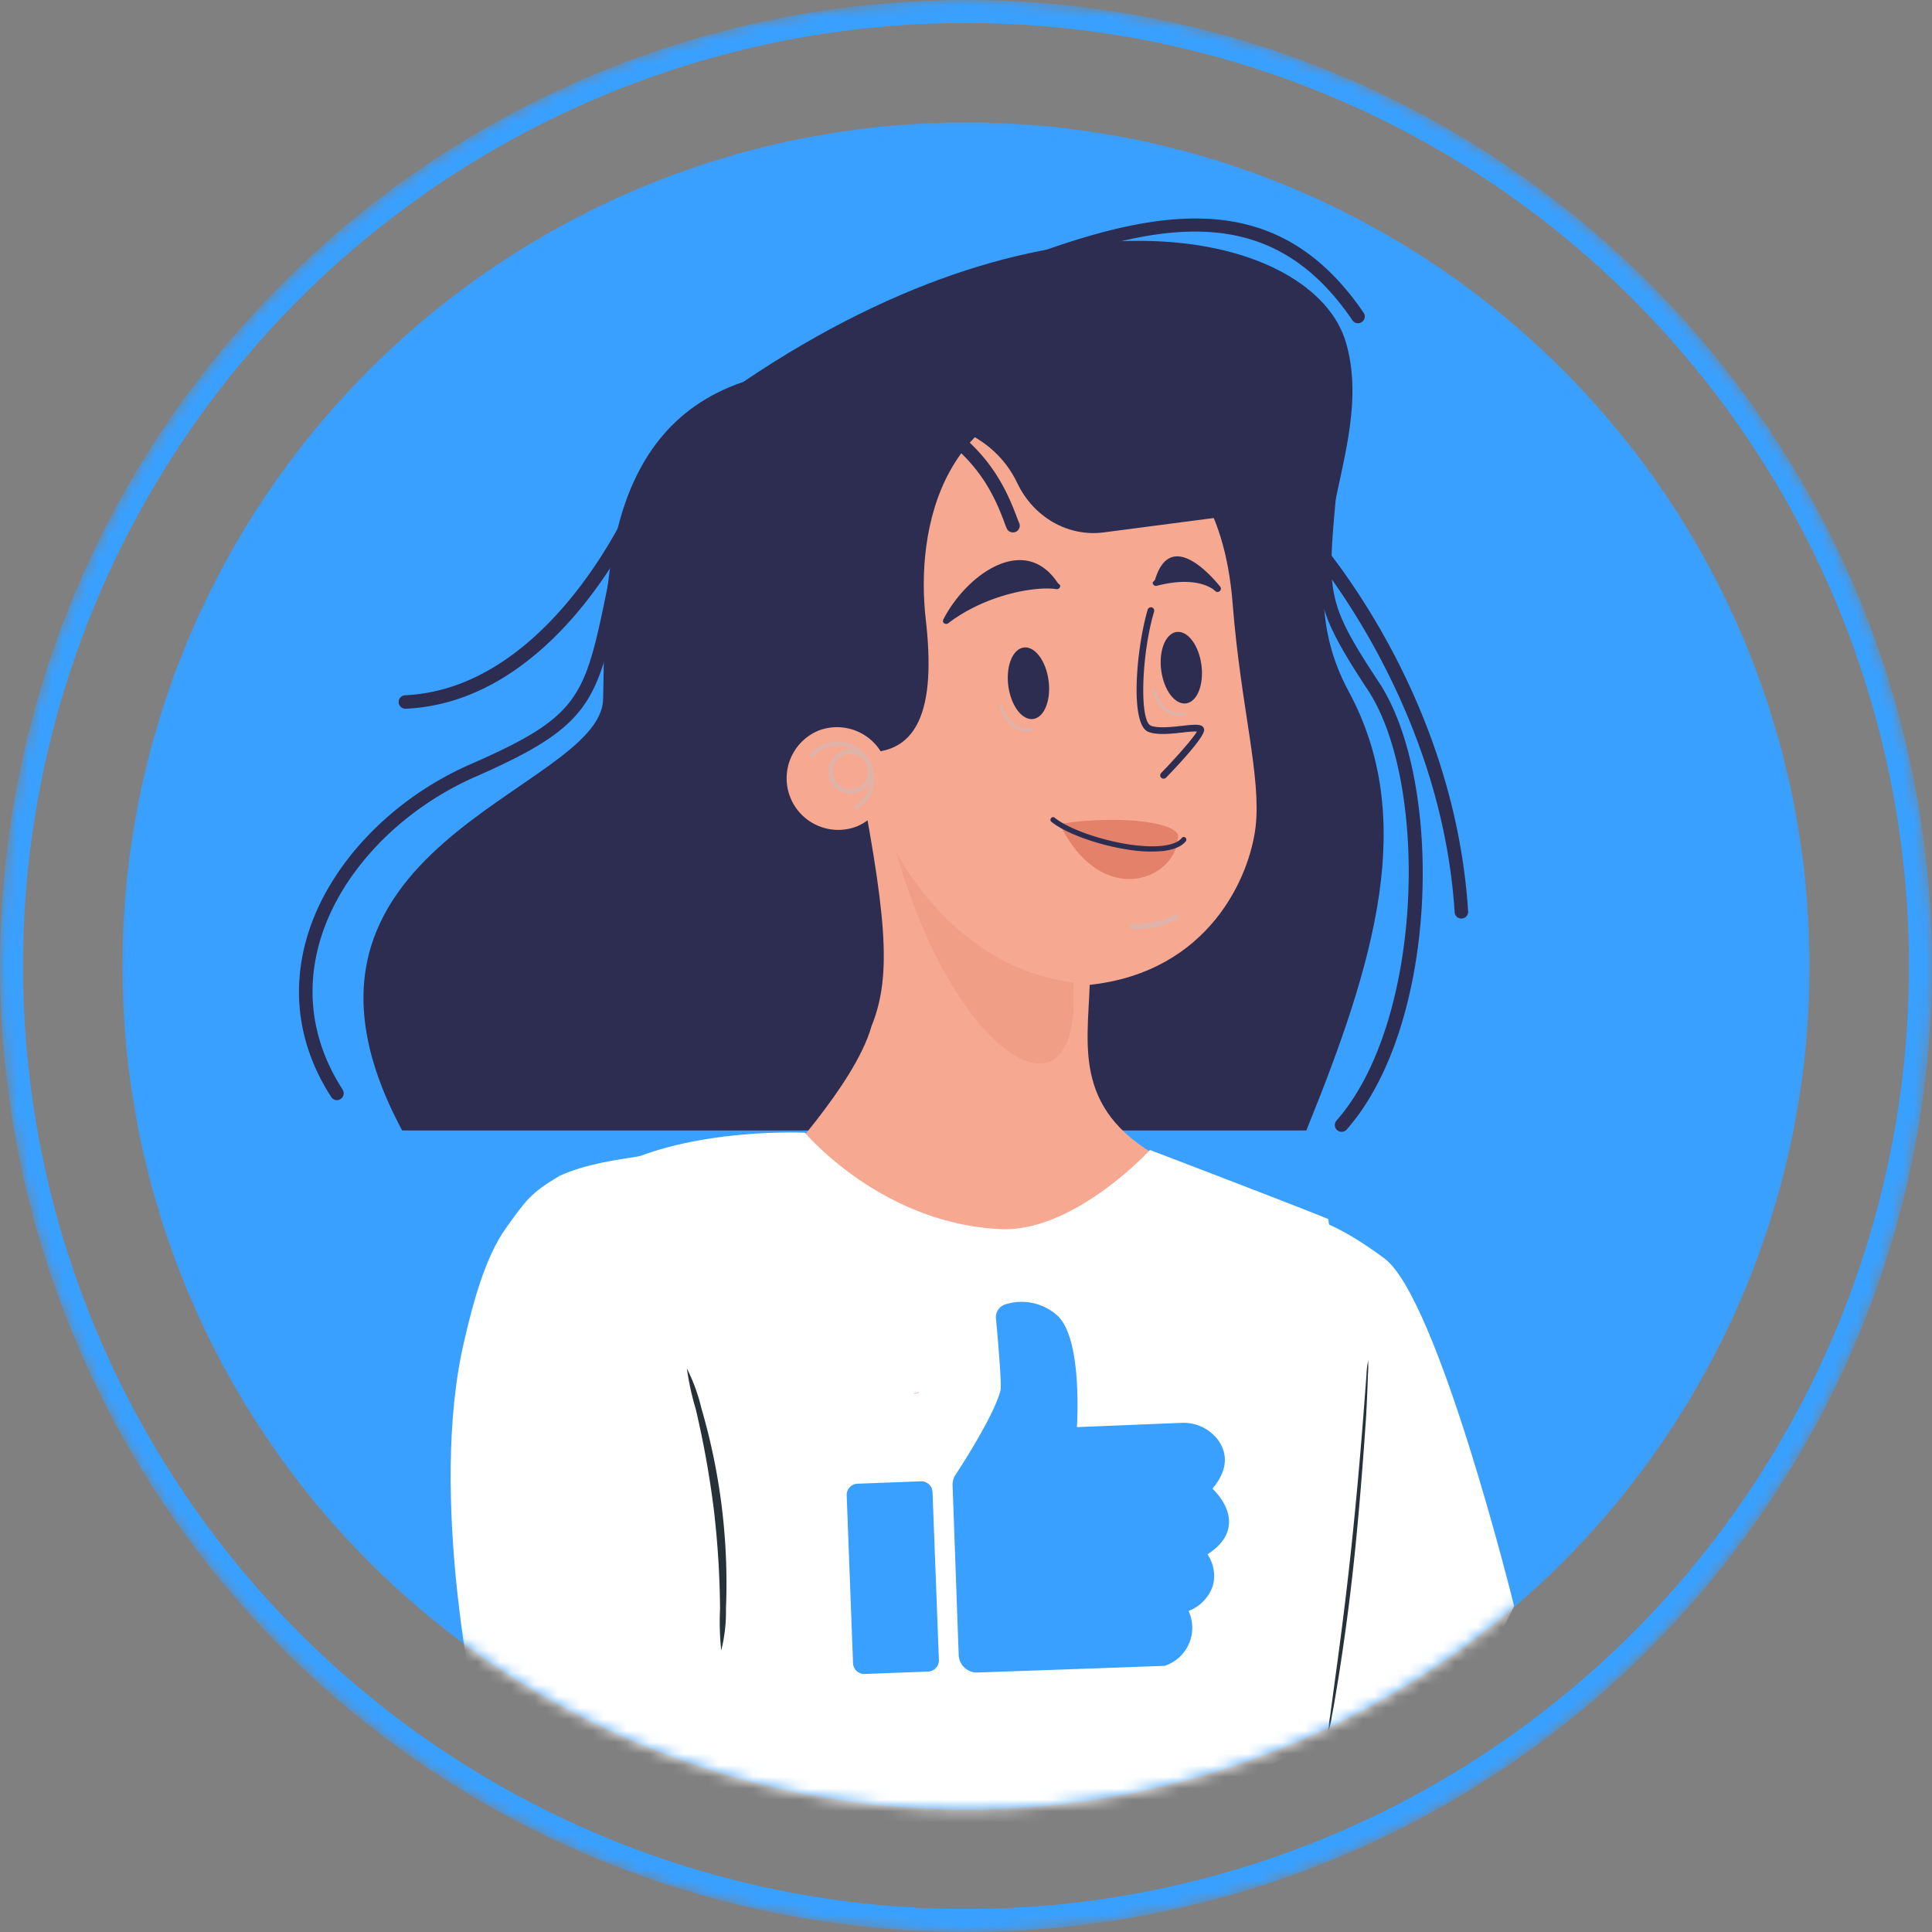
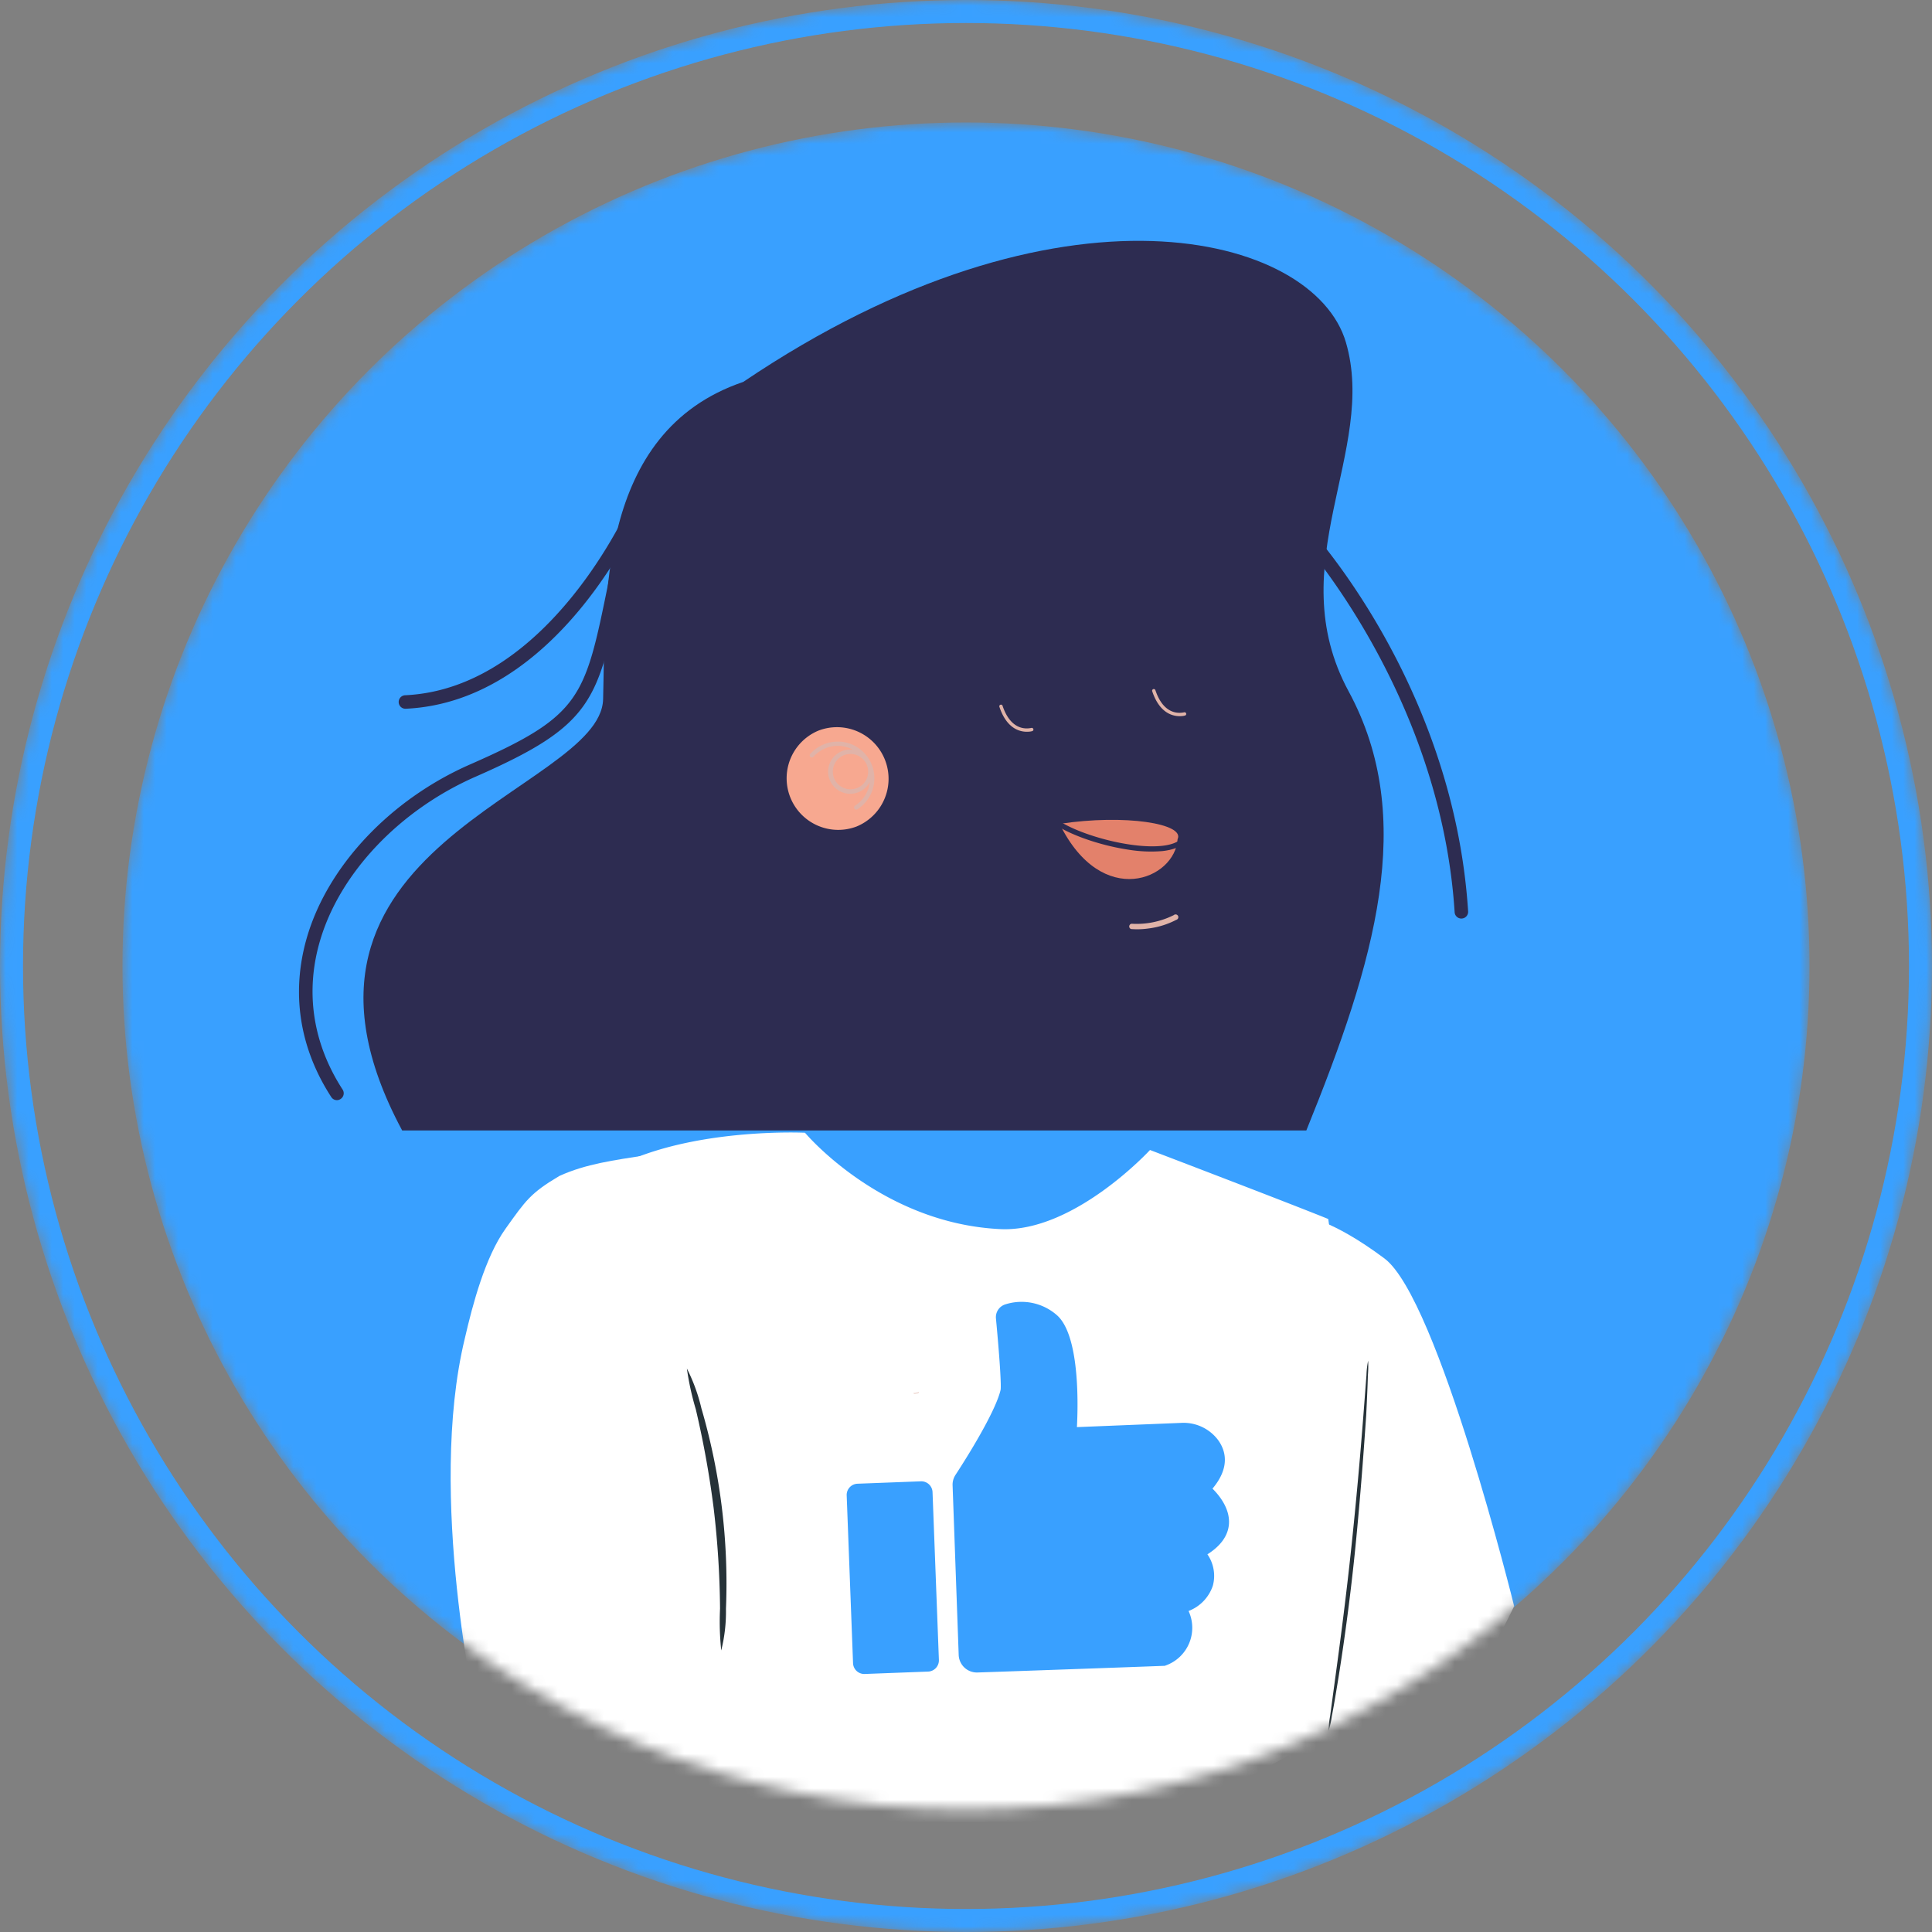
<svg xmlns="http://www.w3.org/2000/svg" width="168" height="168" fill="none">
  <rect width="100%" height="100%" fill="#808080" stroke="none" />
  <mask id="a" style="mask-type:alpha" maskUnits="userSpaceOnUse" x="0" y="0" width="168" height="168">
    <circle cx="84" cy="84" r="84" fill="#D9D9D9" />
  </mask>
  <g mask="url(#a)">
    <mask id="b" style="mask-type:alpha" maskUnits="userSpaceOnUse" x="10" y="10" width="148" height="148">
-       <circle cx="84" cy="84" r="73.352" fill="#242C39" />
-     </mask>
+       </mask>
    <g mask="url(#b)">
      <circle cx="84" cy="84" r="73.352" fill="#39A0FF" />
    </g>
    <mask id="c" style="mask-type:alpha" maskUnits="userSpaceOnUse" x="10" y="10" width="148" height="148">
      <circle cx="84" cy="84" r="73.352" fill="#242C39" />
    </mask>
    <g mask="url(#c)">
-       <circle cx="84" cy="84" r="73.352" fill="#39A0FF" />
-     </g>
+       </g>
    <circle cx="84" cy="84" r="83" stroke="#39A0FF" stroke-width="2" />
    <mask id="d" style="mask-type:alpha" maskUnits="userSpaceOnUse" x="10" y="10" width="148" height="148">
      <circle cx="84" cy="84" r="73.352" fill="#242C39" />
    </mask>
    <g mask="url(#d)">
      <circle cx="84" cy="84" r="73.352" fill="#39A0FF" />
      <path d="M113.441 105.802s2.271.139 6.947 3.63c4.675 3.492 11.278 30.234 11.278 30.234-4.698 9.851-9.712 13.517-18.225 19.334l-4.352-20.617s-5.712-27.454-5.036-27.359c.676.095 9.388-5.222 9.388-5.222z" fill="#fff" />
      <path d="M64.629 33.21c-12.875 4.37-11.955 19.549-12.185 27.6-.231 8.05-30.806 12.649-17.473 37.49h78.623c5.977-14.72 9.656-27.14 3.679-38.181-5.977-11.041 2.529-20.919-.24-30.358-2.769-9.44-24.82-15.18-52.404 3.45z" fill="#2D2C51" />
      <path d="M82.194 79.704c-12.646 3.95-21.747-7.11-19.226-17.089-3.605-19.283 2.184-39.49 32.589-32.902 14.684-.082 22.752 18.31 11.512 24.835C93.101 70.62 82.194 79.704 82.194 79.704z" fill="#2D2C51" />
-       <path d="M94.757 85.64c-.195 5.53-1.471 11.228 6.883 15.419 5.746 32.198-33.887 4.54-34.253.912-.06-.452 6.922-7.507 8.399-12.747 1.824-4.487 1.287-9.77-1.477-23.88 5.722.743 7.066-3.912 6.191-11.493-.875-7.582 1.156-20.135 16.08-20.135 6.415 6.05 9.912 9.956 10.611 18.824.7 8.868 2.495 14.99 1.993 19.344-.495 4.304-4.014 12.623-14.427 13.756z" fill="#F7A890" />
      <path d="M92.139 71.64c5.694-.865 10.922-.012 10.26 1.33-.197 3.463-6.56 6.188-10.26-1.33z" fill="#E3816B" />
      <path d="M98.087 73.88c-2.623-.398-5.434-1.424-6.645-2.41a.228.228 0 1 1 .286-.354c1.619 1.324 6.436 2.742 9.314 2.436.836-.089 1.429-.326 1.716-.682a.224.224 0 0 1 .321-.037.233.233 0 0 1 .074.243.219.219 0 0 1-.042.08c-.369.46-1.049.739-2.02.85-1.003.082-2.012.04-3.004-.126zM82.312 54.252a.287.287 0 0 1-.27-.113c-.098-.127-.02-.264.056-.406 2.07-3.871 7.006-7.32 9.854-3.078.089.135.264.176.24.334a.294.294 0 0 1-.334.24c-1.574-.261-5.946.337-9.409 2.968a.294.294 0 0 1-.137.055zm23.591-2.779a.303.303 0 0 1-.24-.087c-.055-.057-1.416-1.397-5.069-.447a.289.289 0 0 1-.353-.207c-.041-.156.161-.202.207-.356 1.458-4.746 5.467.436 5.631.604a.295.295 0 0 1 .086.206.295.295 0 0 1-.086.206.296.296 0 0 1-.176.08zm-4.689 16.232a.285.285 0 0 1-.325-.284c0-.078.03-.152.085-.206 1.339-1.385 2.812-3.059 3.105-3.607a9.27 9.27 0 0 0-1.245.087c-1.043.118-2.228.24-2.978-.053-1.655-.666-1.019-7.384-.057-10.628a.29.29 0 1 1 .557.166c-1.117 3.773-1.28 9.522-.281 9.923.613.24 1.767.118 2.697.015 1.163-.13 1.865-.21 1.934.324.07.534-1.761 2.58-3.314 4.184a.271.271 0 0 1-.178.08zM89.837 62.52c.966-.126 1.567-1.62 1.343-3.335-.225-1.716-1.19-3.004-2.156-2.878-.966.127-1.567 1.62-1.343 3.336.225 1.715 1.19 3.004 2.156 2.877z" fill="#2D2C51" />
      <path d="M89.585 63.613c-.601.08-1.964 0-2.68-2.147a.146.146 0 0 1 .041-.156.144.144 0 0 1 .204.013.132.132 0 0 1 .029.05c.7 2.081 1.985 2.04 2.507 1.923a.146.146 0 0 1 .11.019.145.145 0 0 1 .063.091.14.14 0 0 1-.019.11.14.14 0 0 1-.092.063 1.2 1.2 0 0 1-.163.034z" fill="#E0B3A8" />
      <path d="M103.13 61.166c.966-.126 1.567-1.62 1.343-3.335-.224-1.716-1.189-3.004-2.155-2.878-.966.126-1.568 1.62-1.343 3.335.224 1.716 1.189 3.005 2.155 2.878z" fill="#2D2C51" />
      <path d="M102.873 62.257c-.601.08-1.962 0-2.68-2.147a.137.137 0 0 1-.008-.057.134.134 0 0 1 .015-.055.142.142 0 0 1 .084-.074.146.146 0 0 1 .185.092c.697 2.082 1.983 2.041 2.504 1.923a.147.147 0 0 1 .11.02.15.15 0 0 1 .064.091.145.145 0 0 1-.111.173 1.597 1.597 0 0 1-.163.034zm-3.014 18.481a7.159 7.159 0 0 0 2.422-.75.235.235 0 0 0 .097-.05.244.244 0 0 0 .059-.298.245.245 0 0 0-.171-.123.244.244 0 0 0-.203.06 7.21 7.21 0 0 1-3.665.747.24.24 0 0 0-.048.462 6.94 6.94 0 0 0 1.509-.048z" fill="#E0B3A8" />
      <path d="M74.488 71.869a4.487 4.487 0 0 0-3.306-8.342 4.487 4.487 0 0 0 3.306 8.342z" fill="#F7A890" />
      <path d="M73.001 64.493a3.181 3.181 0 0 0-2.569 1.094.19.19 0 0 0 .286.24 2.809 2.809 0 0 1 3.456-.63c-.04 0-.079-.014-.122-.017a1.922 1.922 0 0 0-1.794 2.864 1.924 1.924 0 0 0 3.378-.048 2.824 2.824 0 0 1-1.279 2.058.19.19 0 0 0 .006.324.186.186 0 0 0 .085.025.182.182 0 0 0 .11-.029 3.198 3.198 0 0 0-1.557-5.888v.007zm.88 4.14a1.536 1.536 0 1 1 .587-.086c-.19.068-.392.097-.594.086h.007z" fill="#E0B3A8" />
-       <path d="M93.32 85.434c-10.508-1.306-15.399-11.39-15.399-11.39 5.03 17.985 16.259 24.814 15.398 11.39z" fill="#F09E85" />
      <path d="M80.964 36.592c4.326.923 6.455 3.22 7.505 5.434 1.373 2.885 4.34 4.684 7.518 4.268l13.331-1.743L98.515 31.93s-7.296.66-7.731.72c-.435.061-9.82 3.942-9.82 3.942z" fill="#2D2C51" />
-       <path d="M88.078 46.296a.583.583 0 0 1-.539-.353 8.299 8.299 0 0 1-.24-.623c-.598-1.563-1.843-4.809-5.371-7.257a.588.588 0 1 1 .668-.962c3.826 2.645 5.16 6.13 5.801 7.803.087.24.161.423.226.572a.582.582 0 0 1-.545.82zM74.972 29.583a.588.588 0 0 1-.24-1.128l1.257-.55c19.227-8.44 33.103-14.535 42.539-.777a.594.594 0 0 1 .063.695.582.582 0 0 1-.397.274.59.59 0 0 1-.628-.303c-8.875-12.958-21.692-7.331-41.096 1.188l-1.257.55a.584.584 0 0 1-.24.05zm41.686 68.834a.583.583 0 0 1-.584-.55.59.59 0 0 1 .144-.426c7.573-8.598 8.071-29.346 2.709-37.466-4.78-7.245-4.672-8.48-3.963-16.516.105-1.203.223-2.544.343-4.088a.589.589 0 0 1 1.031-.338.588.588 0 0 1 .14.427c-.118 1.553-.24 2.91-.344 4.107-.706 8.024-.781 8.863 3.773 15.764 5.636 8.535 5.271 29.723-2.807 38.891a.582.582 0 0 1-.442.195z" fill="#2D2C51" />
      <path d="M127.077 79.874a.586.586 0 0 1-.587-.55c-1.23-19.22-13.651-32.77-13.776-32.896a.588.588 0 0 1 .832-.83c.127.128 12.838 13.684 14.117 33.651a.586.586 0 0 1-.55.623l-.036.002zM29.302 95.666a.584.584 0 0 1-.493-.266c-2.81-4.328-3.528-9.185-2.081-14.016 1.853-6.18 7.27-11.89 14.139-14.907 9.673-4.242 9.983-5.757 11.995-15.608.24-1.224.524-2.572.846-4.063a.589.589 0 0 1 .905-.365.584.584 0 0 1 .243.605c-.32 1.486-.593 2.83-.843 4.05-2.021 9.903-2.442 11.964-12.675 16.45-6.561 2.886-11.729 8.305-13.483 14.165-1.348 4.49-.675 8.998 1.94 13.037a.59.59 0 0 1-.174.813.573.573 0 0 1-.32.105z" fill="#2D2C51" />
      <path d="M35.27 61.63a.586.586 0 0 1-.03-1.174c12.498-.59 19.496-16.504 19.566-16.666a.589.589 0 1 1 1.08.465c-.294.682-7.348 16.751-20.59 17.374h-.027z" fill="#2D2C51" />
      <path d="M54.5 101c6.616-2.934 15.5-2.5 15.5-2.5s6.605 7.896 17 8.38c6.396.3 13-6.88 13-6.88s11.92 4.548 15.5 6c2.772 19.679 2.536 24.505.007 44.507a57.931 57.931 0 0 1-26.79 9.536C70.186 161.634 59.212 162.83 47 147.5l7.5-46.5z" fill="#fff" />
      <path d="M118.969 118.315a7.312 7.312 0 0 0-.147 1.269c-.066.88-.154 2.046-.264 3.454a411.355 411.355 0 0 1-1.037 11.399c-.47 4.445-1 8.464-1.397 11.361-.191 1.409-.345 2.568-.463 3.44a7.619 7.619 0 0 0-.132 1.269c.128-.407.222-.824.279-1.247.155-.799.353-1.973.588-3.418a200.72 200.72 0 0 0 1.471-11.361c.441-4.452.735-8.494.933-11.421.074-1.467.125-2.647.147-3.469a9.88 9.88 0 0 0 .022-1.276z" fill="#263238" />
      <path d="M41.523 149.582s-4.416-19.535-1.105-33.19c.687-2.989 1.775-7.074 3.538-9.542 1.763-2.467 2.165-3.096 4.682-4.591 2.31-1.055 4.753-1.369 7.58-1.814.05 3.779 4.233 6.99 5.273 10.544 1.671 5.358 4.01 29.511 4.01 29.511l-9.476 13.651-14.502-4.569z" fill="#fff" />
      <path d="M59.728 119c.17 1.202.43 2.39.778 3.554a83.274 83.274 0 0 1 1.55 8.582c.347 2.902.533 5.821.556 8.742a23.919 23.919 0 0 0 .104 3.639c.295-1.184.434-2.401.411-3.621a54.165 54.165 0 0 0-2.136-17.433A15.35 15.35 0 0 0 59.728 119z" fill="#263238" />
      <path d="M79.632 121.182a.782.782 0 0 0 .27-.086.02.02 0 0 0 .005-.008c.001-.003.002-.007.001-.01a.02.02 0 0 0-.003-.009.024.024 0 0 0-.006-.008.029.029 0 0 0-.008-.005l-.01-.001a.768.768 0 0 1-.407.081l-.01.001a.03.03 0 0 0-.008.005l-.007.007a.032.032 0 0 0-.003.01.03.03 0 0 0 .001.01l.005.008a.026.026 0 0 0 .007.007.81.81 0 0 0 .173-.002z" fill="#E0B3A8" />
      <path d="M108.826 132.744a4.893 4.893 0 0 1-1.438 3.014 5.015 5.015 0 0 1-.033 2.69 5.091 5.091 0 0 1-1.743 2.574 5.787 5.787 0 0 1-.122 1.813 5.493 5.493 0 0 1-3.398 3.815l-.39.159-.423.016-16.262.589a3.558 3.558 0 0 1-2-.535 3.477 3.477 0 0 1-2.24.938l-5.463.207a3.47 3.47 0 0 1-3.594-3.331l-.551-14.548a3.464 3.464 0 0 1 3.33-3.589l5.464-.207a3.39 3.39 0 0 1 1.73.401c1.718-2.647 3.02-5.046 3.337-6.162.016-.807-.218-3.781-.46-6.219a2.465 2.465 0 0 1 1.334-2.436 6.732 6.732 0 0 1 2.67-.652 6.553 6.553 0 0 1 4.552 1.594c2.11 1.784 2.558 6.008 2.54 9.225l6.981-.265a5.716 5.716 0 0 1 4.902 2.317 4.918 4.918 0 0 1 .344 5.234 5.354 5.354 0 0 1 .933 3.358z" fill="#fff" />
      <path d="M101.204 144.857l.084-.003.078-.031a3.478 3.478 0 0 0 1.987-4.736 3.569 3.569 0 0 0 2.112-2.201c.124-.461.146-.944.064-1.415a3.284 3.284 0 0 0-.536-1.312c1.156-.734 1.781-1.606 1.869-2.597.12-1.37-.857-2.554-1.428-3.115 1.556-1.853 1.147-3.306.497-4.213a3.757 3.757 0 0 0-3.212-1.505l-9.074.368c.107-1.976.245-8.049-1.768-9.758a4.655 4.655 0 0 0-4.435-.922 1.168 1.168 0 0 0-.838 1.229c.366 3.878.466 5.92.403 6.221-.377 1.613-2.28 4.868-3.915 7.377a1.555 1.555 0 0 0-.257.942l.53 14.73a1.584 1.584 0 0 0 1.628 1.518c3.17-.106 12.66-.443 16.211-.577zm-20.501.498l-5.51.209a.979.979 0 0 1-1.015-.94l-.553-14.59c-.02-.54.4-.994.94-1.015l5.51-.209a.979.979 0 0 1 1.015.941l.553 14.589c.02.54-.4.994-.94 1.015z" fill="#39A0FF" />
    </g>
  </g>
</svg>